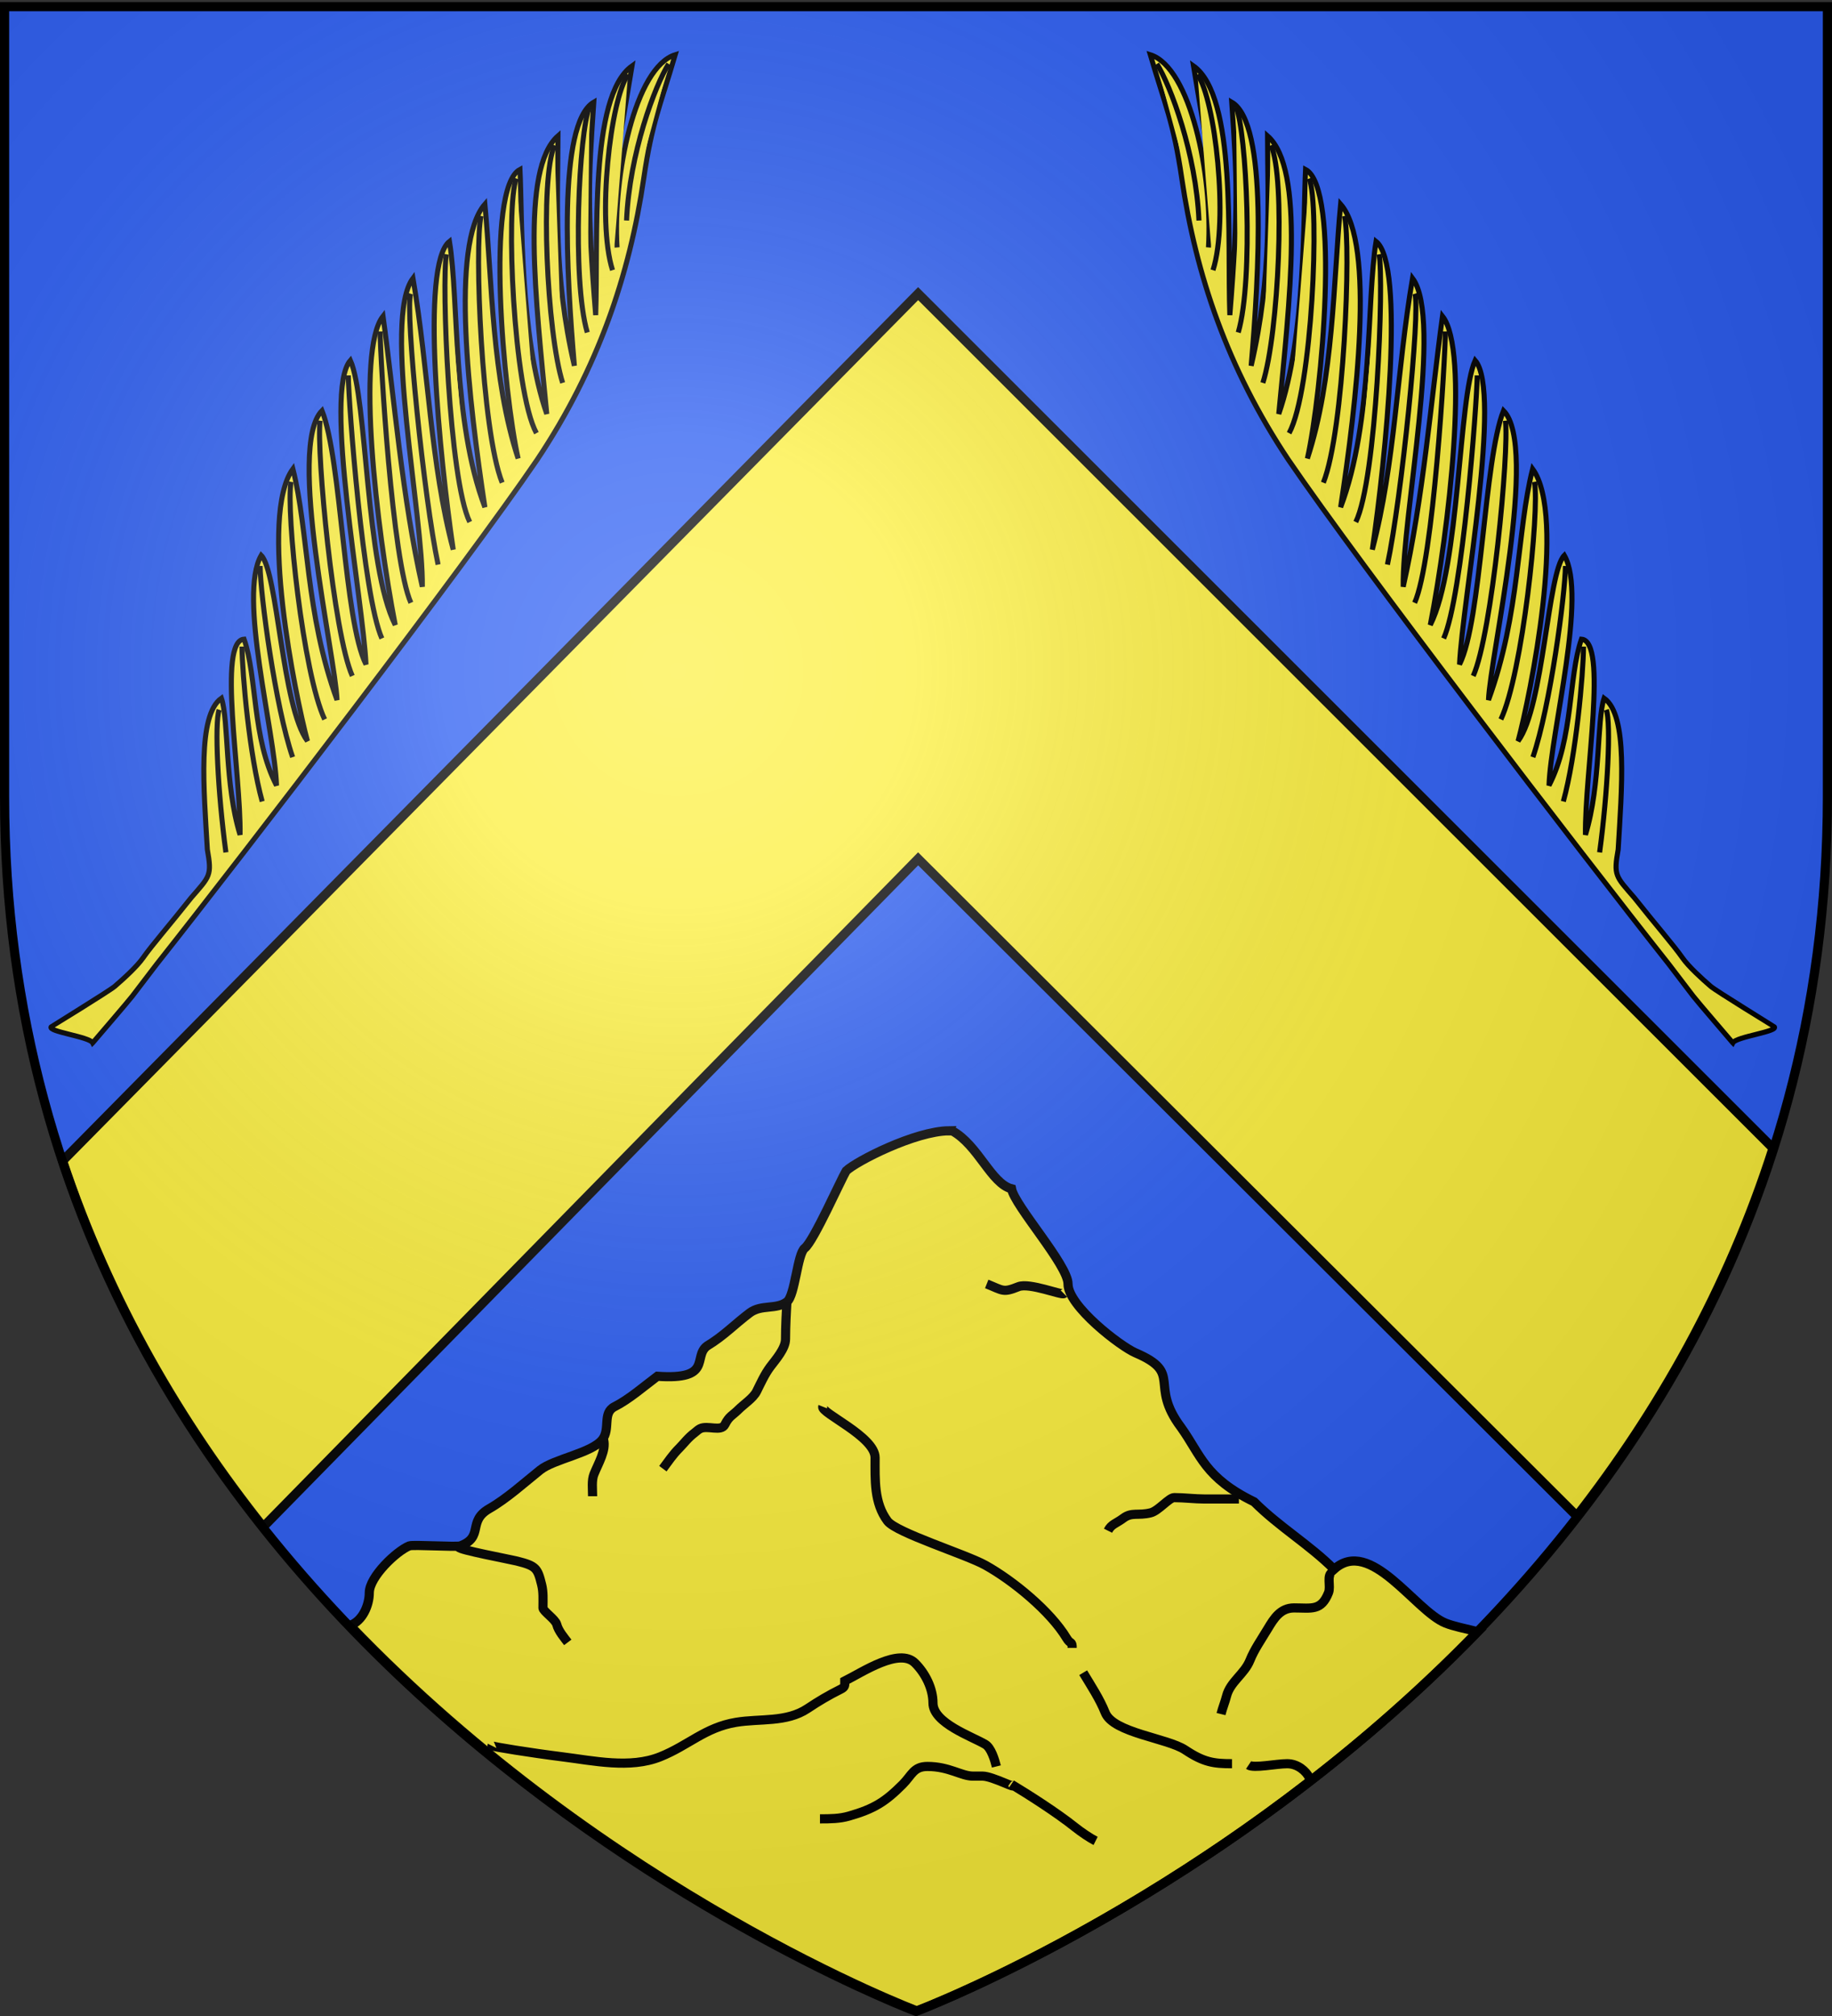
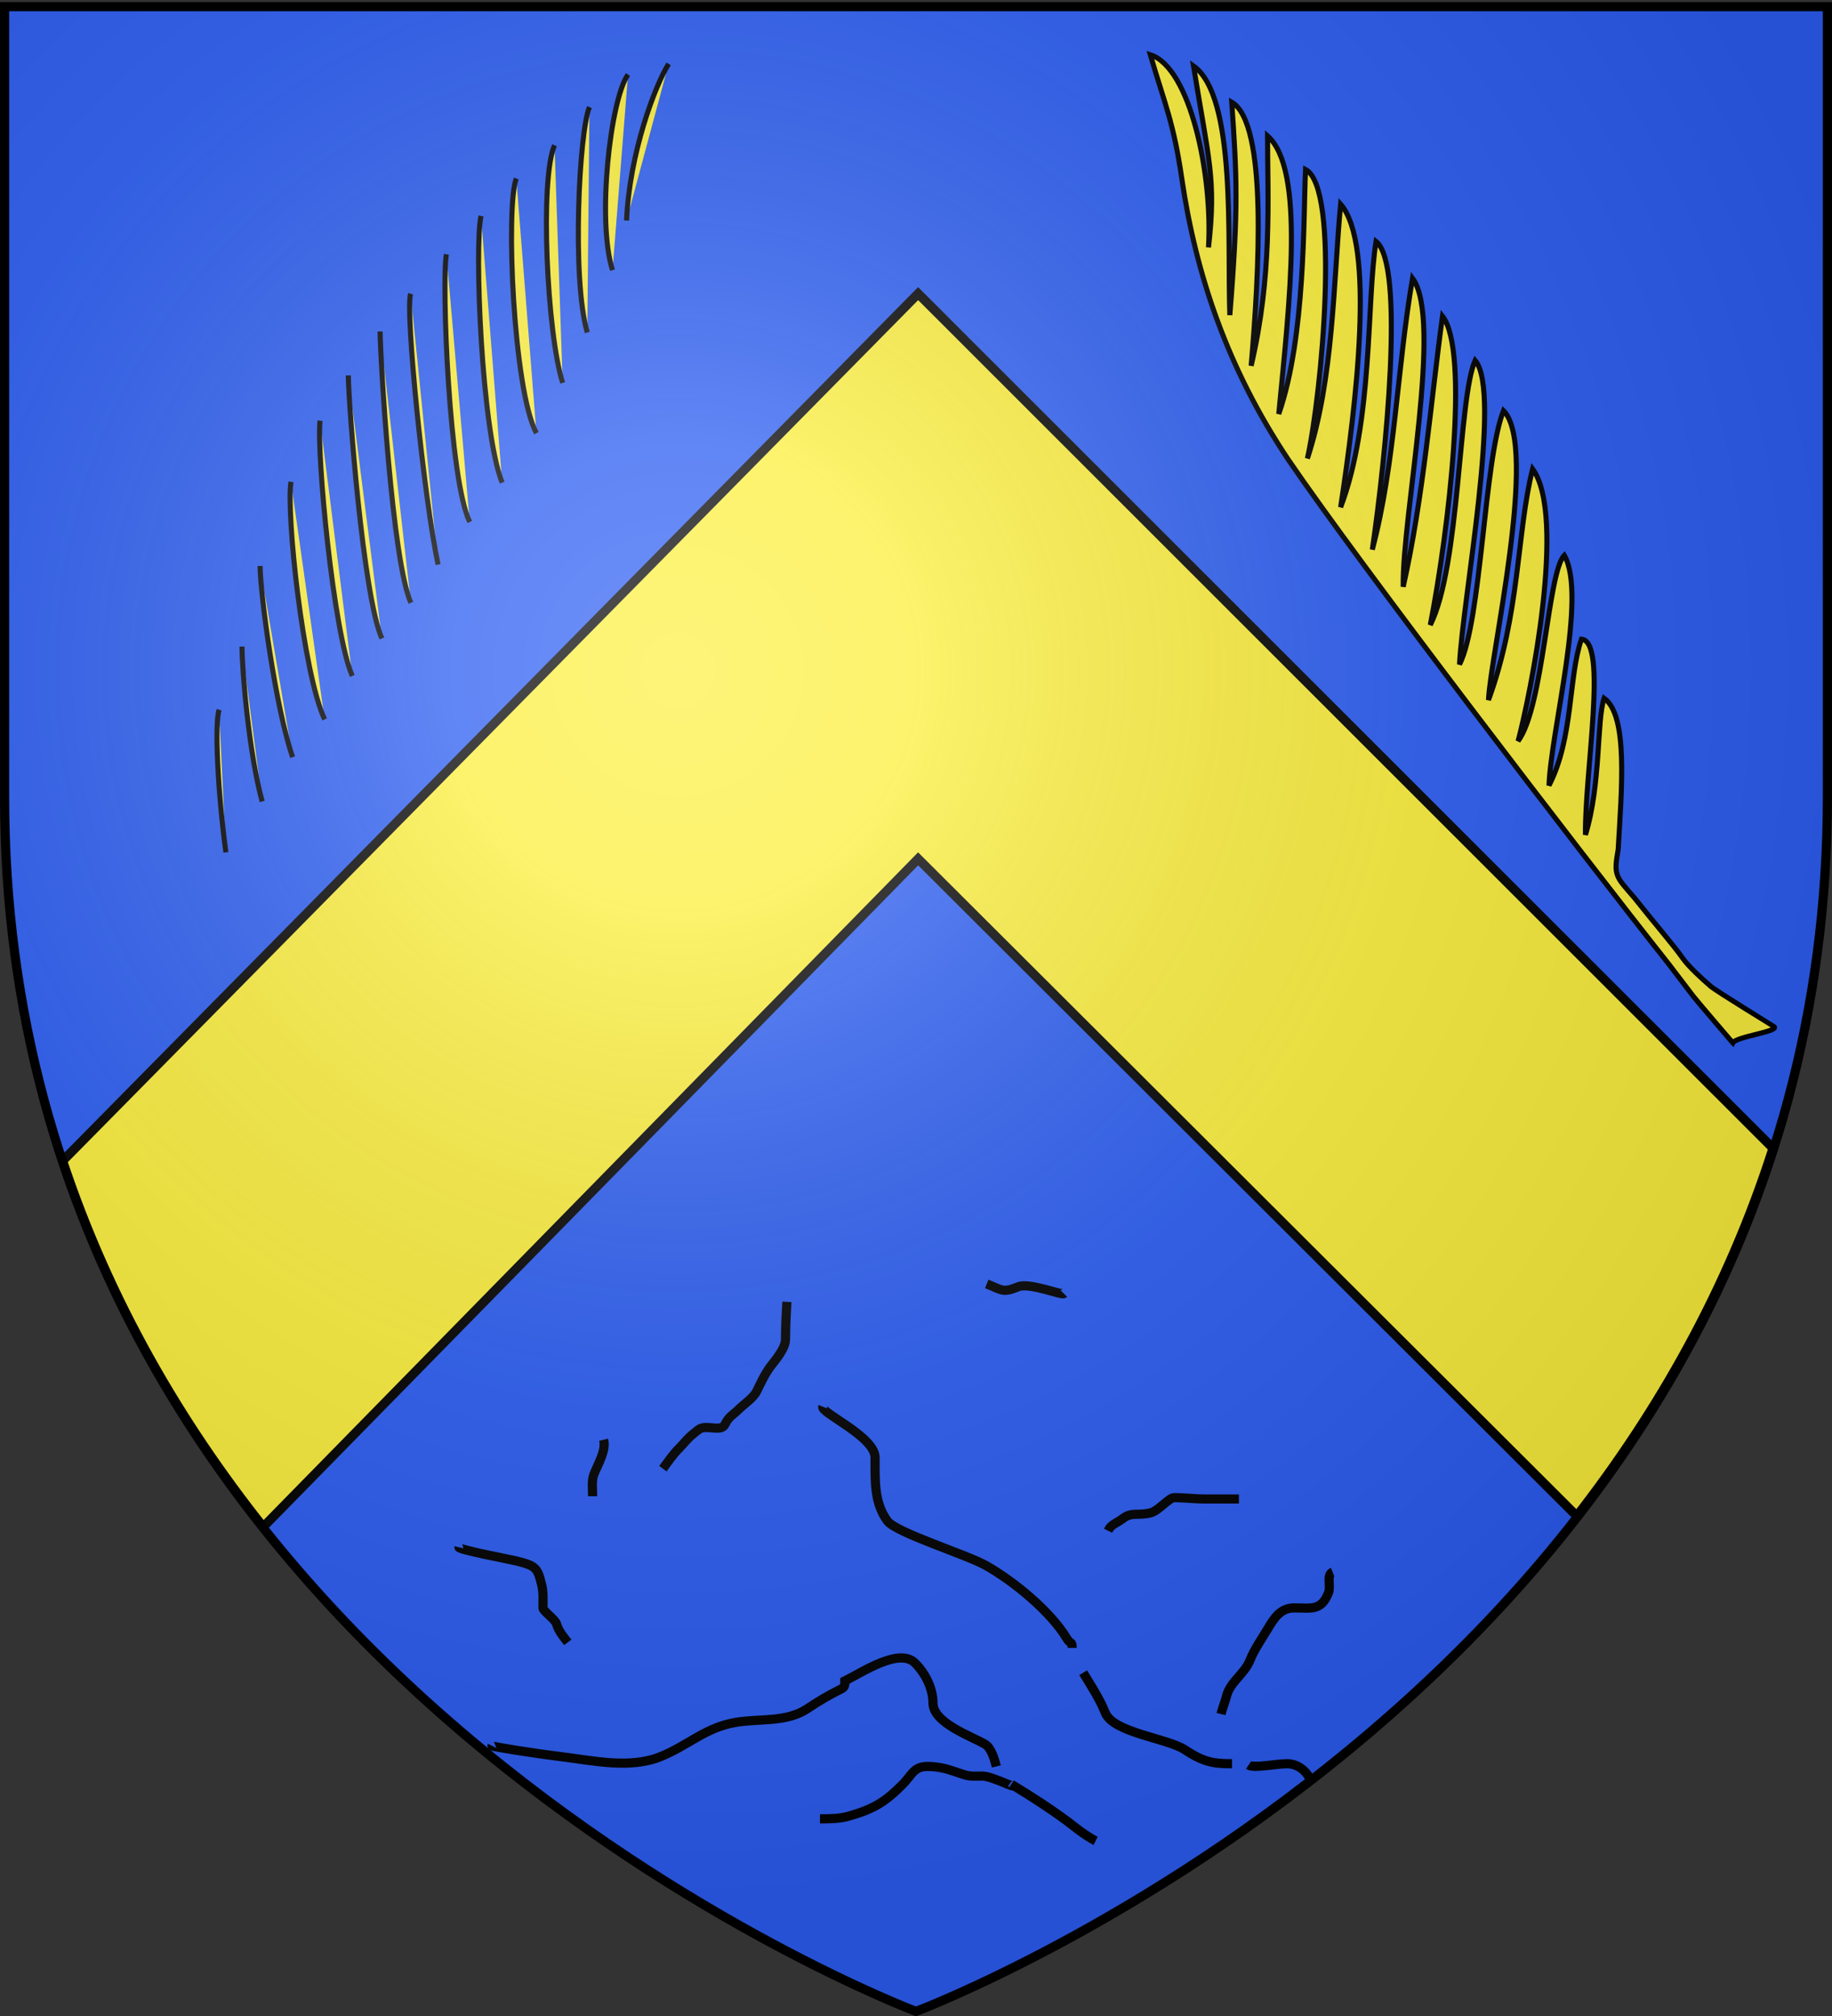
<svg xmlns="http://www.w3.org/2000/svg" xmlns:xlink="http://www.w3.org/1999/xlink" width="600" height="660" version="1.0">
  <rect width="100%" height="100%" fill="#333333" stroke="none" />
  <desc>Flag of Canton of Valais (Wallis)</desc>
  <defs>
    <radialGradient xlink:href="#a" id="b" cx="221.445" cy="226.331" r="300" fx="221.445" fy="226.331" gradientTransform="matrix(1.353 0 0 1.349 -77.63 -85.747)" gradientUnits="userSpaceOnUse" />
    <linearGradient id="a">
      <stop offset="0" style="stop-color:white;stop-opacity:.314" />
      <stop offset=".19" style="stop-color:white;stop-opacity:.251" />
      <stop offset=".6" style="stop-color:#6b6b6b;stop-opacity:.125" />
      <stop offset="1" style="stop-color:black;stop-opacity:.125" />
    </linearGradient>
  </defs>
  <g style="display:inline">
    <path d="M298.915 659.223s298.5-112.32 298.5-397.771V2.9h-597v258.552c0 285.451 298.5 397.771 298.5 397.771" style="fill:#2b5df2;fill-opacity:1;fill-rule:evenodd;stroke:none;stroke-width:3;stroke-linecap:butt;stroke-linejoin:miter;stroke-opacity:1;stroke-miterlimit:4;stroke-dasharray:none" />
    <path d="M300.696 96.13 20.502 380.069c15.38 46.174 38.807 85.97 65.719 119.813l214.475-218.72 215.712 215.157c26.537-34.089 49.46-74.076 64.281-120.406z" style="fill:#fcef3c;fill-opacity:1;fill-rule:evenodd;stroke:#000;stroke-width:3;stroke-linecap:butt;stroke-linejoin:miter;stroke-miterlimit:4;stroke-opacity:1;display:inline;stroke-dasharray:none" />
-     <path d="M310.823 370.191c-11.24.145-30.325 9.962-33.688 13.125-1.62 2.65-10.724 23.152-13.562 25.281-2.455 1.842-3.158 15.58-5.844 17.594-3.537 2.652-8.38.77-12.187 3.625-4.967 3.725-8.47 7.526-14 10.844-4.698 3.518 1.985 11.176-16.25 9.906-4.209 3.156-9.36 7.617-14 9.938-4.138 2.069-1.24 7.316-4.063 10.843-3.51 4.388-15.794 6.292-20.312 9.907-5.257 4.205-10.915 9.357-16.688 12.656-7.287 4.164-1.59 9.233-9.469 12.187-1.203.452-15.525-.477-16.718 0-4.141 1.657-13.094 10.105-13.094 15.344 0 4.088-2.261 9.361-6.344 10.688C199.14 620.24 300.26 658.316 300.26 658.316s99.62-37.463 183.75-124.125c-4.036-.979-8.008-1.79-10.562-2.812-10.061-4.025-24.613-28.359-36.531-17.625-8.096-8.096-17.953-13.86-26.188-22.094-16.22-7.906-17.434-15.316-23.937-24.375-10.681-14.242.828-17.645-14.875-24.375-4.937-2.116-22.125-15.296-22.125-22.563 0-6.19-17.475-25.573-18.5-31.156-6.7-1.754-10.878-14.257-19.407-18.969-.345-.016-.7-.036-1.062-.03z" style="fill:#fcef3c;fill-opacity:1;fill-rule:evenodd;stroke:#000;stroke-width:3;stroke-linecap:butt;stroke-linejoin:miter;stroke-miterlimit:4;stroke-dasharray:none;stroke-opacity:1;display:inline" />
    <path d="M257.718 426.203c-.152 2.51-.451 8.158-.451 12.187 0 3.134-3.297 6.802-4.965 9.027-1.872 2.495-3.224 5.545-4.514 8.124-1.084 2.169-4.239 4.239-5.867 5.867-2.06 2.06-3.097 2.132-4.514 4.965-1.227 2.456-5.668.126-8.124 1.354-.673.337-1.203.903-1.805 1.354-2.177 1.633-3.516 3.516-4.965 4.965-2.21 2.21-3.599 4.347-5.416 6.77M348.438 423.495c-.653.654-11.301-3.694-14.894-2.256-5.106 2.042-4.977 1.259-10.381-.903M436.45 514.667c-2.136.855-.499 4.633-1.354 6.77-2.41 6.024-5.517 4.965-11.283 4.965-4.45 0-6.562 3.414-8.576 6.77-2.169 3.615-4.457 6.855-5.867 10.381-1.799 4.496-6.502 7.05-7.673 11.735-.452 1.806-1.314 3.9-1.806 5.867M150.298 506.543c-.197.786 16.712 3.952 18.956 4.513 6.405 1.601 6.796 2.36 8.124 7.673.624 2.495.452 4.813.452 7.673 0 1.05 4.097 3.751 4.513 5.416.542 2.168 2.55 4.454 3.611 5.868M197.689 471.338c.877 3.507-1.712 7.666-3.16 11.284-.82 2.05-.45 4.856-.45 7.221M269.453 460.506c-.808 2.02 17.15 9.774 17.15 16.7 0 7.243-.4 14.811 4.063 20.761 2.872 3.83 25.626 10.877 32.046 14.443 9.1 5.056 21.336 15.1 26.629 23.922 1.267 2.111 1.805.803 1.805 3.159M354.757 547.615c2.606 4.343 5.4 8.534 7.221 13.09 2.65 6.623 20.373 8.315 26.178 12.185 6.088 4.059 9.347 4.514 15.346 4.514M408.918 577.855c1.683 1.122 9.07-.451 12.638-.451 3.472 0 6.176 2.422 7.222 4.513M405.759 490.746h-11.284c-3.175 0-6.632-.452-9.93-.452-1.68 0-5.12 4.327-7.672 4.965-4.2 1.05-6.153-.35-9.027 1.806-2.281 1.71-3.893 1.917-4.965 4.062M161.13 571.536c-.127.254 12.894 2.346 23.019 3.611 10.25 1.281 22.185 3.944 32.045 0 9.286-3.714 14.694-9.595 24.824-11.283 7.886-1.315 16.535.11 23.47-4.514 3.693-2.462 6.853-4.329 10.832-6.319 1.504-.752 1.354-1.198 1.354-2.708 5.84-2.92 17.872-11.014 23.019-5.867 3.39 3.39 5.867 8.319 5.867 13.089 0 6.585 12.841 10.954 17.152 13.54 1.861 1.117 3.026 4.886 3.61 7.222M358.82 602.68c-1.793-.897-4.768-2.912-6.771-4.514-5.82-4.656-15.267-10.695-20.762-13.992 2.566 2.053-6.192-2.708-9.478-2.708h-3.16c-3.843 0-7.78-3.16-14.894-3.16-4.572 0-5.093 2.837-8.124 5.868-5.652 5.652-9.268 8-17.603 10.381-3.05.872-6.007.903-9.478.903" style="fill:none;fill-rule:evenodd;stroke:#000;stroke-width:3;stroke-linecap:butt;stroke-linejoin:miter;stroke-opacity:1;stroke-miterlimit:4;stroke-dasharray:none" />
  </g>
  <g style="display:inline">
-     <path d="M28 328.415c.28-.3 12.69-12.58 14.141-14.2 3.242-3.616 8.107-9.063 8.806-9.812 31.713-34.06 111.23-122.248 137.35-154.715 22.254-28.183 35.007-57.98 42.112-89.011 4.177-18.246 7.4-23.57 13.495-39.545-13.417 3.055-23.53 37.706-24.01 61.348-.793-22.407 2.19-28.49 9.624-58.825-14.859 8.842-15.537 55.817-18.355 80.367-.04-35.924 1.334-45.4 4.92-69.537-12.412 5.964-13.376 55.579-13.198 85.525-4.556-29.985-1.1-54.171.636-75.455-13.185 9.868-11.508 53.201-10.904 90.452-6.812-25.932-2.84-65.595-2.381-80.485-11.955 5.142-11.16 72.678-8.13 94.283-6.503-26.806-3.872-58.366-4.226-83.864-12.415 12.142-10.35 64.34-7.892 98.898-8.426-28.845-3.05-68.224-4.645-87.668-10.215 6.84-8.783 70.515-6.798 100.68-5.212-28.727-3.322-58.87-6.064-89.627-11.141 12.643-2.771 77.932-4.991 100.927-4.26-29.72-4.22-61.624-5.78-89.322-9.8 10.547-7.652 69.247-4.058 101.097-8.19-19.966-3.228-74.65-7.751-87.52-9.74 9.52-2.099 78.714-2.823 99.631-6.07-14.838-2.65-67.46-7.75-83.966-12.516 10.786-2.033 80.541-2.632 94.823-8.11-29.146-4.843-55.485-8.39-76.568-12.43 14.49-5.113 74.112-2.342 89.2-7.439-11.78-5.275-55.95-10.252-61.815-8.624 12.556-.18 57.576-.995 75.5-6.766-16.073-3.482-35.99-6.785-48.594-8.74-.072-4.507 43.846-6.403 63.747-3.77-17.082-.657-37.524-2.527-45.078-8.348 4.986-8.102 29.288-8.535 49.017.835 8.643.158 8.754-6.498 15.284-7.445 8.012-14.143 14.556-17.272 18.356-2.254 2.739-6.884 6.315-10.021 8.613-1.833 1.342-21.702 11.446-21.746 11.494-1.789 1.452 12.219 4.263 13.07 6.365z" style="fill:#fcef3c;fill-opacity:1;fill-rule:evenodd;stroke:#000;stroke-width:1.658;stroke-linecap:butt;stroke-linejoin:miter;stroke-miterlimit:4;stroke-dasharray:none;stroke-opacity:1" transform="rotate(-4.562 192.24 305.287)" />
    <path d="M112.147 228.904c-5.863-15.477-7.244-68.725-4.797-78.4M122.305 215.444c-5.037-14.149-5.918-74.045-3.874-84.145M132.94 203.98c-5.038-14.149-4.772-77.444-4.114-86.727M143.339 193.102c-5.038-14.15-3.639-80.074-2.982-89.357M153.216 181.342c-2.89-21.924-4.209-83.544-1.916-89.118M164.653 168.268c-5.676-14.397-2.958-79.339-.645-87.978M176.266 156.279c-5.41-17.408-2.932-78.268.05-87.595M188.741 141.008c-6.443-14.503-4.19-74.84.056-83.636M198.613 125.29c-3.857-16.645-2.167-67.296 3.535-77.76M207.963 109.481c-3.714-17.888 2.619-66.09 6.585-73.504M217.829 89.804c-3.904-16.7 3.811-56.021 10.151-63.43M223.702 73.97c2.71-21.88 12.813-43.33 17.813-50.02M100.707 240.395c-4.347-16.933-6.3-53.959-5.643-63.242M89.618 254.057c-2.957-15.374-3.214-41.784-2.557-51.067M76.448 269.737c-1.09-19.81-.395-42.366 1.506-46.733" style="fill:#fcef3c;fill-opacity:1;fill-rule:evenodd;stroke:#000;stroke-width:1.658;stroke-linecap:butt;stroke-linejoin:miter;stroke-miterlimit:4;stroke-dasharray:none;stroke-opacity:1" transform="rotate(-4.562 192.24 305.287)" />
    <path d="M28 328.415c.28-.3 12.69-12.58 14.141-14.2 3.242-3.616 8.107-9.063 8.806-9.812 31.713-34.06 111.23-122.248 137.35-154.715 22.254-28.183 35.007-57.98 42.112-89.011 4.177-18.246 7.4-23.57 13.495-39.545-13.417 3.055-23.53 37.706-24.01 61.348-.793-22.407 2.19-28.49 9.624-58.825-14.859 8.842-15.537 55.817-18.355 80.367-.04-35.924 1.334-45.4 4.92-69.537-12.412 5.964-13.376 55.579-13.198 85.525-4.556-29.985-1.1-54.171.636-75.455-13.185 9.868-11.508 53.201-10.904 90.452-6.812-25.932-2.84-65.595-2.381-80.485-11.955 5.142-11.16 72.678-8.13 94.283-6.503-26.806-3.872-58.366-4.226-83.864-12.415 12.142-10.35 64.34-7.892 98.898-8.426-28.845-3.05-68.224-4.645-87.668-10.215 6.84-8.783 70.515-6.798 100.68-5.212-28.727-3.322-58.87-6.064-89.627-11.141 12.643-2.771 77.932-4.991 100.927-4.26-29.72-4.22-61.624-5.78-89.322-9.8 10.547-7.652 69.247-4.058 101.097-8.19-19.966-3.228-74.65-7.751-87.52-9.74 9.52-2.099 78.714-2.823 99.631-6.07-14.838-2.65-67.46-7.75-83.966-12.516 10.786-2.033 80.541-2.632 94.823-8.11-29.146-4.843-55.485-8.39-76.568-12.43 14.49-5.113 74.112-2.342 89.2-7.439-11.78-5.275-55.95-10.252-61.815-8.624 12.556-.18 57.576-.995 75.5-6.766-16.073-3.482-35.99-6.785-48.594-8.74-.072-4.507 43.846-6.403 63.747-3.77-17.082-.657-37.524-2.527-45.078-8.348 4.986-8.102 29.288-8.535 49.017.835 8.643.158 8.754-6.498 15.284-7.445 8.012-14.143 14.556-17.272 18.356-2.254 2.739-6.884 6.315-10.021 8.613-1.833 1.342-21.702 11.446-21.746 11.494-1.789 1.452 12.219 4.263 13.07 6.365z" style="fill:#fcef3c;fill-opacity:1;fill-rule:evenodd;stroke:#000;stroke-width:1.658;stroke-linecap:butt;stroke-linejoin:miter;stroke-miterlimit:4;stroke-dasharray:none;stroke-opacity:1" transform="scale(-1 1)rotate(-4.562 -106.674 7810.28)" />
-     <path d="M112.147 228.904c-5.863-15.477-7.244-68.725-4.797-78.4M122.305 215.444c-5.037-14.149-5.918-74.045-3.874-84.145M132.94 203.98c-5.038-14.149-4.772-77.444-4.114-86.727M143.339 193.102c-5.038-14.15-3.639-80.074-2.982-89.357M153.216 181.342c-2.89-21.924-4.209-83.544-1.916-89.118M164.653 168.268c-5.676-14.397-2.958-79.339-.645-87.978M176.266 156.279c-5.41-17.408-2.932-78.268.05-87.595M188.741 141.008c-6.443-14.503-4.19-74.84.056-83.636M198.613 125.29c-3.857-16.645-2.167-67.296 3.535-77.76M207.963 109.481c-3.714-17.888 2.619-66.09 6.585-73.504M217.829 89.804c-3.904-16.7 3.811-56.021 10.151-63.43M223.702 73.97c2.71-21.88 12.813-43.33 17.813-50.02M100.707 240.395c-4.347-16.933-6.3-53.959-5.643-63.242M89.618 254.057c-2.957-15.374-3.214-41.784-2.557-51.067M76.448 269.737c-1.09-19.81-.395-42.366 1.506-46.733" style="fill:#fcef3c;fill-opacity:1;fill-rule:evenodd;stroke:#000;stroke-width:1.658;stroke-linecap:butt;stroke-linejoin:miter;stroke-miterlimit:4;stroke-dasharray:none;stroke-opacity:1" transform="scale(-1 1)rotate(-4.562 -106.674 7810.28)" />
  </g>
  <g style="display:inline">
    <path d="M300 658.5s298.5-112.32 298.5-397.772V2.176H1.5v258.552C1.5 546.18 300 658.5 300 658.5" style="opacity:1;fill:url(#b);fill-opacity:1;fill-rule:evenodd;stroke:none;stroke-width:1px;stroke-linecap:butt;stroke-linejoin:miter;stroke-opacity:1" />
  </g>
  <path d="M300 658.5S1.5 546.18 1.5 260.728V2.176h597v258.552C598.5 546.18 300 658.5 300 658.5z" style="opacity:1;fill:none;fill-opacity:1;fill-rule:evenodd;stroke:#000;stroke-width:3;stroke-linecap:butt;stroke-linejoin:miter;stroke-miterlimit:4;stroke-dasharray:none;stroke-opacity:1" />
</svg>